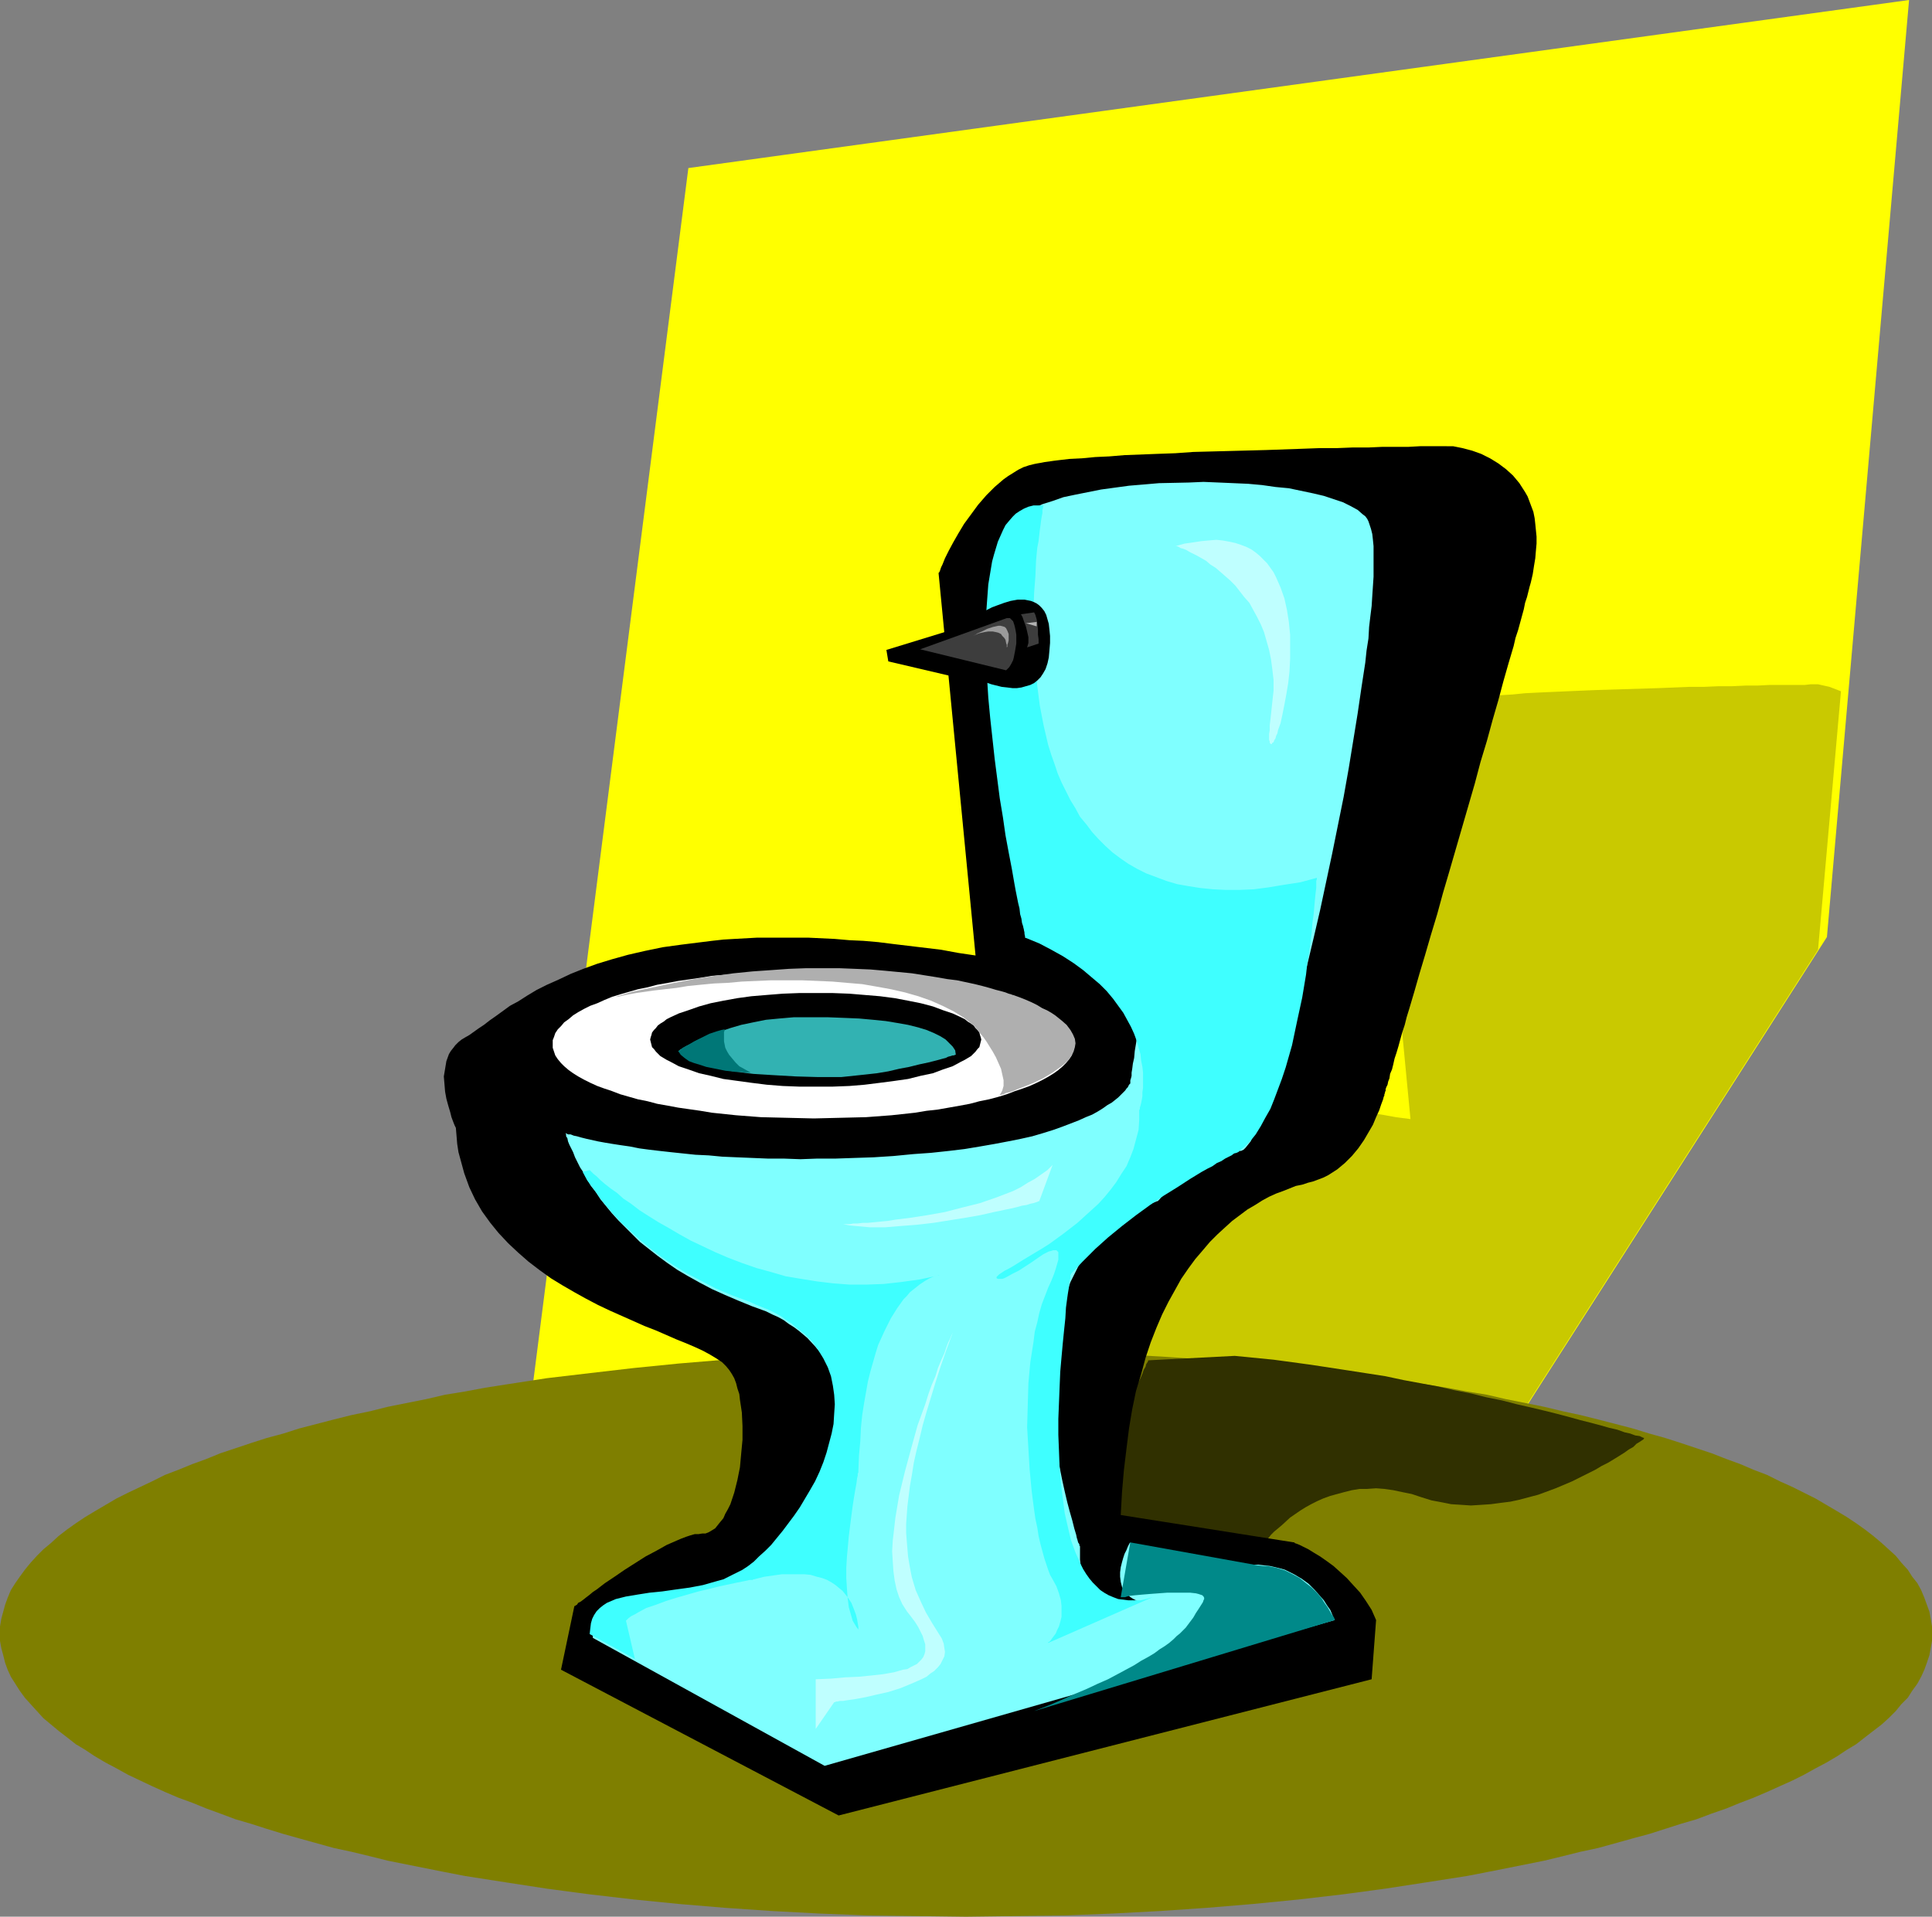
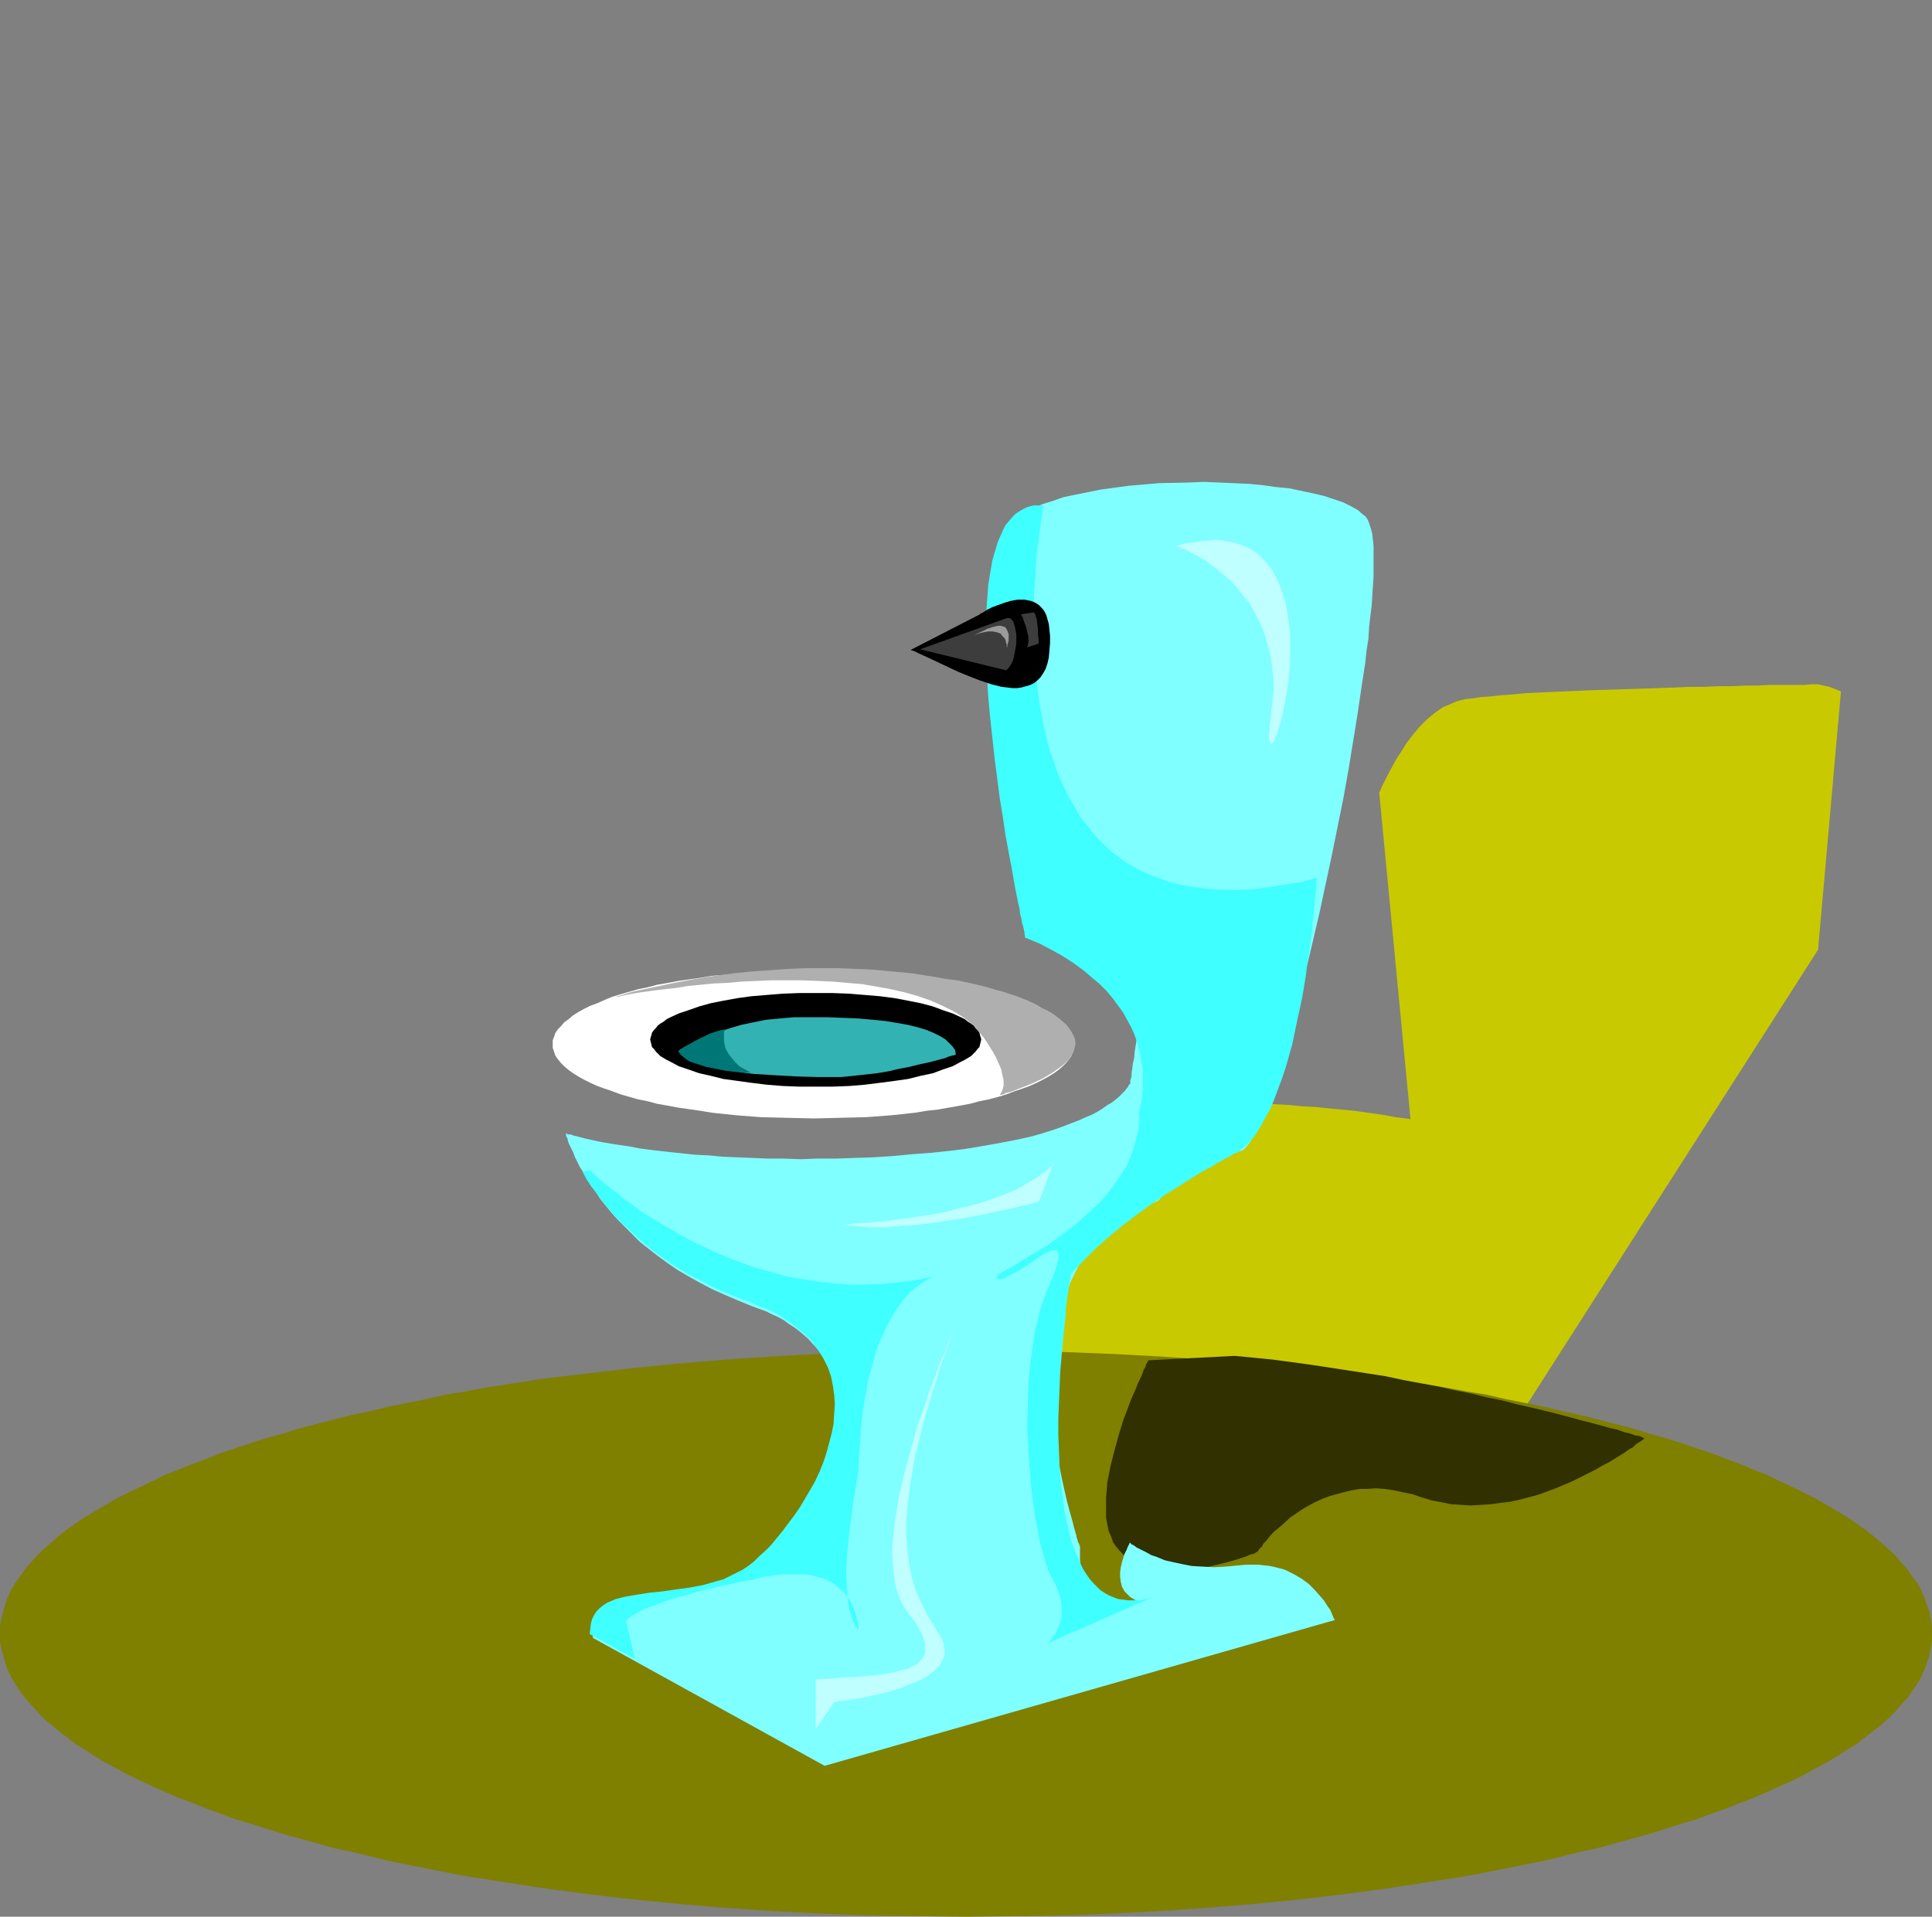
<svg xmlns="http://www.w3.org/2000/svg" xmlns:ns1="http://sodipodi.sourceforge.net/DTD/sodipodi-0.dtd" xmlns:ns2="http://www.inkscape.org/namespaces/inkscape" version="1.0" width="129.724mm" height="128.718mm" id="svg25" ns1:docname="Toilet 13.wmf">
  <rect width="100%" height="100%" fill="#808080" stroke="none" />
  <ns1:namedview id="namedview25" pagecolor="#ffffff" bordercolor="#000000" borderopacity="0.25" ns2:showpageshadow="2" ns2:pageopacity="0.0" ns2:pagecheckerboard="0" ns2:deskcolor="#d1d1d1" ns2:document-units="mm" />
  <defs id="defs1">
    <pattern id="WMFhbasepattern" patternUnits="userSpaceOnUse" width="6" height="6" x="0" y="0" />
  </defs>
-   <path style="fill:#ffff00;fill-opacity:1;fill-rule:evenodd;stroke:none" d="M 131.865,377.754 174.689,42.655 484.476,0 463.63,237.833 371.195,382.278 Z" id="path1" />
  <path style="fill:#c9c900;fill-opacity:1;fill-rule:evenodd;stroke:none" d="m 370.71,177.729 -1.131,0.323 -1.131,0.485 -1.131,0.485 -1.131,0.485 -2.101,1.454 -1.939,1.616 -1.939,1.939 -1.616,1.939 -1.616,2.1 -1.293,2.1 -1.293,1.939 -1.131,2.1 -0.97,1.777 -0.808,1.616 -0.646,1.293 -0.323,0.646 -0.323,0.808 -0.162,0.162 v 0.323 0 l 7.918,82.725 -3.717,-0.485 -3.555,-0.646 -3.555,-0.485 -3.394,-0.485 -3.394,-0.323 -3.394,-0.323 -3.07,-0.323 -3.232,-0.162 -3.07,-0.323 -2.909,-0.162 -3.07,-0.162 h -2.747 -5.494 l -5.171,0.162 -4.848,0.323 -4.525,0.485 -4.363,0.485 -4.202,0.808 -3.878,0.646 -3.555,0.969 -3.555,0.969 -3.07,0.969 -3.07,1.131 -2.747,0.969 -2.586,1.131 -2.424,1.131 -2.262,1.293 -2.101,1.131 -1.939,1.131 -1.778,1.131 -1.616,1.131 -1.454,1.131 -1.293,0.969 -1.293,0.808 -1.131,0.969 -1.131,0.646 -0.97,0.646 -0.808,0.485 -0.808,0.485 -1.293,1.131 -0.485,0.646 -0.97,1.454 -0.646,1.454 -0.162,1.616 -0.323,1.616 0.162,1.777 0.162,1.616 0.162,1.454 0.485,1.616 0.323,1.293 0.485,1.131 0.323,0.969 0.162,0.808 0.323,0.485 v 0.162 0 l 0.323,3.393 0.646,3.231 0.808,3.07 1.131,2.908 1.293,2.747 1.616,2.585 1.616,2.424 1.939,2.424 1.939,2.1 2.101,2.1 2.262,1.777 2.424,1.939 2.424,1.616 2.586,1.616 2.586,1.454 2.424,1.454 5.171,2.585 5.171,2.262 2.424,0.969 2.424,1.131 2.262,0.969 2.101,0.808 2.101,0.969 1.939,0.808 1.778,0.808 1.616,0.808 1.293,0.808 1.293,0.808 0.808,0.808 0.646,0.808 0.646,0.969 0.485,1.131 0.485,1.293 0.323,1.293 0.323,1.293 0.323,1.616 0.162,3.07 61.57,1.131 92.435,-144.445 5.818,-65.598 -2.909,-1.131 -2.909,-0.646 h -1.939 l -1.454,0.162 h -1.778 -2.101 -2.424 -2.586 l -3.07,0.162 h -3.07 l -3.394,0.162 h -3.394 l -3.717,0.162 h -3.717 l -7.918,0.323 -15.675,0.485 -3.878,0.162 -3.717,0.162 -3.717,0.162 -3.555,0.162 -3.232,0.162 -3.232,0.323 -2.747,0.162 -2.747,0.323 -2.424,0.162 -1.939,0.323 -1.778,0.162 -0.808,0.162 z" id="path2" />
  <path style="fill:#7f7f00;fill-opacity:1;fill-rule:evenodd;stroke:none" d="m 245.147,486.492 12.605,-0.162 12.443,-0.162 12.282,-0.485 12.12,-0.646 11.797,-0.808 11.635,-0.969 11.474,-1.131 11.15,-1.293 10.827,-1.454 10.504,-1.616 5.171,-0.808 5.171,-0.808 5.01,-0.969 4.848,-0.969 4.848,-0.969 4.848,-0.969 4.686,-1.131 4.525,-1.131 4.525,-0.969 8.726,-2.424 4.202,-1.131 4.04,-1.293 4.04,-1.293 3.878,-1.131 3.878,-1.454 3.717,-1.293 3.555,-1.454 3.394,-1.293 3.394,-1.454 3.232,-1.454 3.232,-1.454 2.909,-1.454 2.909,-1.616 2.747,-1.454 2.747,-1.616 2.424,-1.616 2.424,-1.454 2.262,-1.777 2.101,-1.616 2.101,-1.616 1.778,-1.616 1.778,-1.777 1.454,-1.777 1.616,-1.616 1.131,-1.777 1.293,-1.777 0.97,-1.777 0.808,-1.777 0.646,-1.777 0.646,-1.939 0.323,-1.777 0.323,-1.777 v -1.939 -1.777 l -0.323,-1.939 -0.323,-1.777 -0.646,-1.777 -0.646,-1.777 -0.808,-1.939 -0.97,-1.777 -1.293,-1.616 -1.131,-1.777 -1.616,-1.777 -1.454,-1.777 -1.778,-1.616 -1.778,-1.616 -2.101,-1.777 -2.101,-1.616 -2.262,-1.616 -2.424,-1.616 -2.424,-1.454 -2.747,-1.616 -2.747,-1.616 -2.909,-1.454 -2.909,-1.454 -3.232,-1.454 -3.232,-1.616 -3.394,-1.293 -3.394,-1.454 -3.555,-1.293 -3.717,-1.454 -3.878,-1.293 -3.878,-1.293 -4.04,-1.293 -4.04,-1.131 -4.202,-1.293 -4.363,-1.131 -4.363,-1.131 -4.525,-1.131 -4.525,-0.969 -4.686,-1.131 -4.848,-0.969 -4.848,-0.969 -4.848,-1.131 -5.01,-0.808 -5.171,-0.969 -5.171,-0.808 -10.504,-1.616 -10.827,-1.293 -11.15,-1.293 -11.474,-1.131 -11.635,-0.969 -11.797,-0.808 -12.12,-0.646 -12.282,-0.485 -12.443,-0.323 h -12.605 -12.605 l -12.443,0.323 -12.282,0.485 -12.12,0.646 -11.797,0.808 -11.635,0.969 -11.312,1.131 -11.15,1.293 -10.989,1.293 -10.504,1.616 -5.171,0.808 -5.171,0.969 -5.01,0.808 -4.848,1.131 -4.848,0.969 -4.848,0.969 -4.525,1.131 -4.686,0.969 -4.525,1.131 -4.363,1.131 -4.363,1.131 -4.04,1.293 -4.202,1.131 -4.04,1.293 -3.878,1.293 -3.878,1.293 -3.555,1.454 -3.555,1.293 -3.555,1.454 -3.394,1.293 -3.232,1.616 -3.07,1.454 -3.07,1.454 -2.909,1.454 -2.747,1.616 -2.747,1.616 -2.424,1.454 -2.424,1.616 -2.262,1.616 -2.101,1.616 -1.939,1.777 -1.939,1.616 -1.616,1.616 -1.616,1.777 -1.454,1.777 -1.293,1.777 -1.131,1.616 -1.131,1.777 -0.808,1.939 -0.646,1.777 -0.485,1.777 -0.485,1.777 L 0,412.815 v 1.777 1.939 l 0.323,1.777 0.485,1.777 0.485,1.939 0.646,1.777 0.808,1.777 1.131,1.777 1.131,1.777 1.293,1.777 1.454,1.616 1.616,1.777 1.616,1.777 1.939,1.616 1.939,1.616 2.101,1.616 2.262,1.777 2.424,1.454 2.424,1.616 2.747,1.616 2.747,1.454 2.909,1.616 3.07,1.454 3.07,1.454 3.232,1.454 3.394,1.454 3.555,1.293 3.555,1.454 3.555,1.293 3.878,1.454 3.878,1.131 4.04,1.293 4.202,1.293 4.04,1.131 8.726,2.424 4.525,0.969 4.686,1.131 4.525,1.131 4.848,0.969 4.848,0.969 4.848,0.969 5.01,0.969 5.171,0.808 5.171,0.808 10.504,1.616 10.989,1.454 11.15,1.293 11.312,1.131 11.635,0.969 11.797,0.808 12.12,0.646 12.282,0.485 12.443,0.162 z" id="path3" />
  <path style="fill:#303000;fill-opacity:1;fill-rule:evenodd;stroke:none" d="m 319.16,393.911 v -0.162 l 0.162,-0.162 0.162,-0.323 0.323,-0.323 0.485,-0.485 0.323,-0.646 0.646,-0.646 0.646,-0.808 0.646,-0.808 0.808,-0.808 1.939,-1.616 2.101,-1.939 2.586,-1.777 1.293,-0.808 1.454,-0.808 1.616,-0.808 1.454,-0.646 1.778,-0.646 1.778,-0.485 1.778,-0.485 1.939,-0.485 1.939,-0.323 h 1.939 l 2.262,-0.162 2.101,0.162 2.262,0.323 2.262,0.485 2.424,0.485 2.424,0.808 2.586,0.808 2.586,0.485 2.424,0.485 2.586,0.162 2.424,0.162 2.586,-0.162 2.424,-0.162 2.424,-0.323 2.586,-0.323 2.262,-0.485 2.424,-0.646 2.424,-0.646 4.363,-1.616 4.202,-1.777 3.878,-1.939 1.939,-0.969 1.616,-0.969 1.616,-0.808 1.616,-0.969 1.293,-0.808 1.293,-0.808 1.131,-0.808 1.131,-0.646 0.808,-0.808 0.808,-0.485 0.485,-0.323 0.485,-0.323 0.162,-0.323 h 0.162 -0.162 l -0.485,-0.162 -0.646,-0.323 -1.131,-0.162 -1.293,-0.485 -1.454,-0.323 -1.778,-0.646 -2.101,-0.485 -2.262,-0.646 -2.424,-0.646 -2.586,-0.646 -2.909,-0.808 -3.07,-0.808 -3.232,-0.808 -3.394,-0.808 -3.555,-0.808 -3.717,-0.969 -4.04,-0.808 -3.878,-0.969 -4.202,-0.808 -4.202,-0.969 -4.363,-0.808 -4.363,-0.808 -4.525,-0.969 -9.373,-1.454 -9.534,-1.454 -9.534,-1.293 -9.858,-0.969 -21.978,1.131 v 0.162 0 l -0.162,0.323 -0.323,0.485 -0.162,0.646 -0.485,0.808 -0.323,0.969 -0.485,1.131 -0.646,1.293 -0.485,1.293 -0.646,1.454 -0.646,1.454 -0.646,1.777 -1.293,3.393 -1.131,3.716 -1.131,4.039 -0.97,3.878 -0.808,4.039 -0.162,1.939 -0.162,1.939 v 1.777 1.777 1.777 l 0.323,1.616 0.323,1.616 0.646,1.454 0.485,1.454 0.808,1.131 0.97,1.131 0.97,0.969 1.131,0.969 1.131,0.808 1.293,0.485 1.293,0.485 1.293,0.485 1.454,0.323 1.454,0.162 1.454,0.162 h 3.07 l 2.909,-0.162 2.909,-0.323 2.909,-0.646 2.747,-0.646 2.424,-0.646 2.101,-0.646 0.97,-0.323 0.808,-0.323 0.808,-0.323 0.646,-0.162 0.485,-0.162 0.323,-0.323 z" id="path4" />
-   <path style="fill:#000000;fill-opacity:1;fill-rule:evenodd;stroke:none" d="m 368.771,113.262 2.424,0.485 2.424,0.646 2.262,0.808 2.262,1.131 2.101,1.293 1.939,1.454 1.778,1.616 1.616,1.939 1.454,2.262 0.646,1.131 0.485,1.293 0.485,1.293 0.485,1.293 0.323,1.616 0.162,1.454 0.162,1.616 0.162,1.616 v 1.777 l -0.162,1.777 -0.162,1.939 -0.323,1.939 -0.323,2.1 -0.485,2.1 -0.323,1.131 -0.323,1.293 -0.323,1.293 -0.485,1.454 -0.323,1.616 -0.485,1.777 -0.485,1.777 -0.485,1.777 -0.646,1.939 -0.485,2.1 -1.293,4.362 -1.293,4.524 -1.293,4.847 -1.454,5.009 -1.454,5.332 -1.616,5.332 -1.454,5.493 -6.464,22.297 -1.616,5.493 -1.454,5.332 -1.616,5.332 -1.454,5.009 -1.454,4.847 -1.293,4.524 -1.293,4.362 -0.646,2.1 -0.485,1.939 -0.646,1.939 -0.485,1.777 -0.485,1.777 -0.485,1.616 -0.485,1.454 -0.323,1.454 -0.323,1.293 -0.485,1.131 -0.162,1.131 -0.323,0.808 -0.162,0.808 -0.323,0.646 -0.162,0.485 v 0.485 l -0.162,0.162 v 0.162 0 0.162 l -0.162,0.323 v 0.323 l -0.162,0.323 -0.162,0.646 -0.485,1.293 -0.485,1.454 -0.808,1.777 -0.808,1.939 -1.131,1.939 -1.131,1.939 -1.454,2.1 -1.616,1.939 -1.778,1.777 -1.939,1.616 -2.262,1.454 -1.293,0.646 -1.293,0.485 -1.293,0.485 -1.293,0.323 -1.454,0.485 -1.616,0.323 -1.616,0.646 -1.616,0.646 -1.778,0.646 -1.778,0.808 -1.778,0.969 -1.778,1.131 -1.939,1.131 -1.939,1.454 -1.939,1.454 -1.778,1.616 -1.939,1.777 -1.939,1.939 -1.778,2.1 -1.939,2.262 -1.778,2.424 -1.778,2.585 -1.616,2.908 -1.616,2.908 -1.616,3.231 -1.454,3.393 -1.454,3.716 -1.293,3.878 -1.131,4.201 -1.293,4.201 -0.97,4.686 -0.808,4.847 -0.646,5.17 -0.646,5.332 -0.485,5.655 -0.323,5.817 43.955,6.948 h 0.162 v 0.162 l 0.485,0.162 0.808,0.323 0.97,0.485 1.293,0.646 1.293,0.808 1.616,0.969 1.616,1.131 1.778,1.293 1.616,1.454 1.778,1.616 1.616,1.777 1.778,1.939 1.454,2.1 1.454,2.262 1.131,2.585 -1.131,15.026 -135.259,34.576 -70.458,-37 3.394,-16.157 h 0.162 l 0.162,-0.162 0.323,-0.162 0.323,-0.485 0.646,-0.323 0.646,-0.485 0.808,-0.646 0.646,-0.485 0.97,-0.808 0.97,-0.646 2.101,-1.616 2.424,-1.616 2.586,-1.777 5.333,-3.393 2.747,-1.454 2.586,-1.454 2.586,-1.131 1.131,-0.485 1.293,-0.485 0.97,-0.323 1.131,-0.323 h 0.97 l 0.97,-0.162 h 0.808 l 0.808,-0.323 0.808,-0.485 0.808,-0.485 0.646,-0.808 0.646,-0.808 0.808,-0.969 0.485,-1.131 0.646,-1.131 0.646,-1.293 0.485,-1.454 0.485,-1.454 0.808,-3.231 0.646,-3.231 0.323,-3.555 0.323,-3.393 v -3.555 l -0.162,-3.393 -0.485,-3.231 -0.162,-1.454 -0.485,-1.454 -0.323,-1.293 -0.485,-1.293 -0.646,-1.131 -0.646,-0.969 -0.808,-0.969 -0.97,-0.969 -1.454,-0.969 -1.616,-0.969 -1.778,-0.969 -2.101,-0.969 -2.262,-0.969 -2.424,-0.969 -2.586,-1.131 -2.586,-1.131 -2.909,-1.131 -2.909,-1.293 -2.909,-1.293 -2.909,-1.293 -3.07,-1.454 -3.07,-1.616 -2.909,-1.616 -3.07,-1.777 -2.909,-1.777 -2.909,-2.1 -2.747,-2.1 -2.586,-2.262 -2.586,-2.424 -2.424,-2.585 -2.101,-2.585 -2.101,-2.908 -1.778,-3.07 -1.454,-3.07 -1.293,-3.555 -0.485,-1.777 -0.97,-3.555 -0.323,-2.1 -0.162,-1.939 -0.162,-1.939 v -0.162 0 l -0.162,-0.323 -0.162,-0.323 -0.323,-0.808 -0.485,-1.293 -0.323,-1.293 -0.485,-1.616 -0.485,-1.777 -0.323,-1.777 -0.162,-1.939 -0.162,-1.939 0.323,-1.939 0.323,-1.939 0.646,-1.777 0.485,-0.808 0.646,-0.808 0.485,-0.646 0.808,-0.808 0.808,-0.646 0.808,-0.485 1.131,-0.646 1.131,-0.808 1.131,-0.808 1.454,-0.969 1.454,-1.131 1.616,-1.131 1.778,-1.293 1.778,-1.293 2.101,-1.131 2.262,-1.454 2.424,-1.454 2.586,-1.293 2.909,-1.293 3.07,-1.454 3.232,-1.293 3.555,-1.293 3.717,-1.131 4.04,-1.131 4.202,-0.969 4.686,-0.969 4.686,-0.646 5.171,-0.646 2.586,-0.323 2.909,-0.323 2.747,-0.162 2.909,-0.162 2.909,-0.162 h 3.07 6.464 3.394 l 3.394,0.162 3.394,0.162 3.717,0.323 3.555,0.162 3.717,0.323 3.878,0.485 4.04,0.485 4.04,0.485 4.04,0.485 4.363,0.808 4.363,0.646 -9.373,-96.943 v -0.162 l 0.162,-0.162 0.162,-0.323 0.162,-0.485 0.162,-0.485 0.323,-0.646 0.323,-0.808 0.323,-0.808 0.97,-1.939 1.131,-2.1 1.293,-2.262 1.454,-2.424 1.778,-2.424 1.778,-2.424 2.101,-2.424 2.101,-2.1 2.262,-1.939 1.131,-0.808 1.293,-0.808 1.293,-0.808 1.293,-0.646 1.454,-0.485 1.293,-0.323 0.808,-0.162 0.97,-0.162 0.808,-0.162 1.131,-0.162 1.131,-0.162 1.293,-0.162 2.747,-0.323 3.232,-0.162 3.394,-0.323 3.555,-0.162 3.878,-0.323 4.202,-0.162 4.202,-0.162 4.525,-0.162 4.525,-0.323 18.422,-0.485 9.211,-0.323 4.363,-0.162 h 4.363 l 4.04,-0.162 h 4.04 l 3.555,-0.162 h 3.555 3.07 l 2.909,-0.162 h 1.293 1.131 3.07 0.646 z" id="path5" />
  <path style="fill:#7fffff;fill-opacity:1;fill-rule:evenodd;stroke:none" d="m 143.501,287.597 v 0 l 0.162,0.323 v 0.485 l 0.323,0.485 0.162,0.808 0.323,0.808 0.485,0.969 0.485,0.969 0.485,1.293 0.646,1.293 0.646,1.293 0.97,1.454 0.808,1.616 0.97,1.616 1.293,1.616 1.131,1.777 1.454,1.777 1.454,1.777 1.616,1.777 1.778,1.777 1.778,1.777 1.939,1.939 2.262,1.777 2.262,1.777 2.424,1.777 2.586,1.777 2.747,1.616 2.909,1.616 3.07,1.616 3.232,1.454 3.394,1.454 3.555,1.454 1.778,0.646 1.778,0.646 1.616,0.808 1.454,0.646 1.454,0.808 1.293,0.969 1.293,0.808 1.293,0.969 2.101,1.777 1.939,2.1 1.616,1.939 1.293,2.1 0.97,2.262 0.808,2.262 0.646,2.424 0.323,2.424 v 2.262 2.585 l -0.323,2.424 -0.323,2.424 -0.646,2.424 -0.808,2.585 -0.808,2.262 -0.97,2.424 -1.131,2.424 -1.131,2.262 -1.293,2.262 -1.293,2.1 -1.454,2.1 -1.454,2.1 -1.454,1.777 -1.454,1.777 -1.616,1.777 -1.454,1.616 -1.454,1.293 -1.454,1.293 -1.454,1.131 -1.454,1.131 -1.454,0.808 -1.778,0.808 -1.616,0.646 -1.616,0.485 -3.394,0.969 -3.555,0.646 -3.394,0.646 -3.394,0.323 -3.232,0.323 -3.232,0.485 -2.747,0.485 -2.586,0.646 -1.293,0.485 -0.97,0.646 -0.97,0.485 -0.808,0.646 -0.808,0.808 -0.646,0.969 -0.485,1.131 -0.323,0.969 -0.323,1.293 v 1.454 l 58.822,32.476 129.441,-37 v 0 -0.162 l -0.162,-0.162 -0.162,-0.323 -0.323,-0.808 -0.485,-1.131 -0.808,-1.131 -0.808,-1.293 -1.131,-1.293 -1.293,-1.454 -1.454,-1.454 -1.778,-1.293 -1.939,-1.131 -2.262,-1.131 -1.131,-0.323 -1.293,-0.323 -1.454,-0.323 -1.454,-0.162 -1.454,-0.162 h -1.454 -1.616 l -1.778,0.162 -3.394,0.323 -3.07,0.162 -2.909,-0.162 -2.747,-0.162 -2.424,-0.485 -2.262,-0.485 -2.101,-0.485 -1.939,-0.808 -1.454,-0.485 -1.454,-0.808 -1.293,-0.646 -0.97,-0.485 -0.646,-0.485 -0.646,-0.323 -0.323,-0.323 v -0.162 l -0.162,0.162 -0.162,0.323 -0.323,0.646 -0.323,0.808 -0.485,0.969 -0.323,0.969 -0.323,1.131 -0.323,1.293 -0.162,1.293 v 1.131 l 0.162,1.293 0.323,1.293 0.646,1.131 0.97,0.969 0.485,0.485 0.808,0.485 0.646,0.323 0.808,0.485 v 0 h -0.162 l -0.485,0.162 h -0.808 l -1.131,0.162 -1.131,0.162 h -1.293 l -1.454,-0.323 -1.454,-0.162 -1.454,-0.646 -1.454,-0.808 -0.646,-0.485 -0.646,-0.646 -0.485,-0.646 -0.646,-0.808 -0.485,-0.808 -0.323,-0.969 -0.323,-1.131 -0.323,-1.131 -0.162,-1.293 -0.162,-1.454 v -1.454 -1.777 0 -0.162 l -0.162,-0.162 v -0.323 l -0.323,-0.485 -0.162,-0.646 -0.162,-0.485 -0.162,-0.808 -0.485,-1.616 -0.485,-1.939 -0.646,-2.262 -0.646,-2.424 -0.646,-2.747 -0.646,-2.908 -0.646,-3.231 -0.485,-3.231 -0.485,-3.393 -0.323,-3.555 -0.323,-3.716 -0.323,-3.716 v -3.716 -3.716 l 0.323,-3.878 0.485,-3.716 0.485,-3.716 0.97,-3.555 1.131,-3.555 1.293,-3.555 1.616,-3.231 0.808,-1.616 1.131,-1.454 0.97,-1.616 1.293,-1.454 1.131,-1.293 1.293,-1.454 1.454,-1.293 1.454,-1.131 1.616,-1.131 1.616,-1.131 1.778,-0.969 1.778,-0.969 2.101,-0.969 1.939,-0.808 v 0 h 0.162 l 0.485,-0.485 0.485,-0.646 0.646,-0.808 1.131,-0.969 0.97,-1.131 1.293,-1.131 1.454,-1.131 1.454,-1.131 1.616,-1.293 1.778,-0.969 1.778,-0.969 1.778,-0.808 1.939,-0.646 1.939,-0.485 1.939,-0.162 h 0.485 l 0.646,-0.323 0.485,-0.485 0.646,-0.808 0.646,-0.808 0.485,-1.131 0.646,-1.293 0.808,-1.454 0.646,-1.616 0.646,-1.777 0.808,-1.939 0.646,-2.1 0.808,-2.1 0.808,-2.424 0.808,-2.424 0.808,-2.585 0.808,-2.585 0.808,-2.908 0.808,-2.908 0.808,-2.908 1.616,-6.301 1.616,-6.463 1.616,-6.786 1.616,-6.948 3.07,-14.38 2.909,-14.38 1.293,-7.271 1.131,-6.948 1.131,-6.948 0.97,-6.624 0.97,-6.301 0.323,-3.07 0.485,-3.07 0.162,-2.908 0.323,-2.747 0.323,-2.585 0.162,-2.585 0.162,-2.424 0.162,-2.424 v -2.1 -2.1 -1.939 -1.616 l -0.162,-1.616 -0.162,-1.454 -0.323,-1.293 -0.323,-0.969 -0.323,-0.969 -0.323,-0.646 -0.485,-0.646 -0.646,-0.485 -1.293,-1.131 -1.778,-0.969 -1.939,-0.969 -2.424,-0.808 -2.424,-0.808 -2.747,-0.646 -3.07,-0.646 -3.07,-0.646 -3.394,-0.323 -3.394,-0.485 -3.555,-0.323 -3.717,-0.162 -3.717,-0.162 -3.878,-0.162 -3.717,0.162 -7.595,0.162 -3.717,0.323 -3.878,0.323 -3.555,0.485 -3.555,0.485 -3.232,0.646 -3.232,0.646 -3.07,0.646 -2.747,0.969 -2.586,0.808 -2.424,1.131 -2.101,1.131 -1.778,1.131 -1.454,1.293 -0.646,0.646 -0.485,0.646 -0.485,0.808 -0.485,0.808 -0.323,0.969 -0.485,1.131 -0.323,1.131 -0.162,1.293 -0.323,1.293 -0.323,1.293 -0.323,3.07 -0.323,3.393 -0.162,3.555 v 3.878 4.039 l 0.162,4.201 0.162,4.201 0.162,4.524 0.646,9.048 0.97,9.048 0.97,8.886 0.485,4.362 0.485,4.201 0.646,3.878 0.485,3.878 0.485,3.716 0.485,3.231 0.485,3.07 0.323,2.747 0.323,1.293 0.162,1.131 v 1.131 l 0.323,0.969 v 0.808 l 0.162,0.808 0.162,0.646 v 0.646 l 0.162,0.323 v 0.323 0.162 0.162 h 0.162 0.323 l 0.323,0.162 0.646,0.162 0.646,0.162 0.808,0.162 0.97,0.323 0.97,0.323 1.131,0.323 1.293,0.323 2.586,0.969 2.747,1.131 2.747,1.293 2.747,1.293 2.747,1.616 2.424,1.939 1.131,0.808 0.97,1.131 0.97,0.969 0.808,1.131 0.646,1.131 0.485,1.293 0.485,1.293 0.162,1.131 0.162,1.293 -0.162,1.454 -0.485,2.585 -0.323,2.424 -0.323,1.939 -0.162,1.777 -0.323,1.454 -0.162,1.293 -0.162,0.969 v 0.808 l -0.162,0.646 -0.162,0.485 v 0.162 0.323 0.162 0.162 l -0.162,0.162 -0.162,0.162 -0.162,0.323 -0.162,0.323 -0.323,0.323 -0.323,0.485 -0.485,0.485 -0.646,0.646 -0.646,0.646 -0.808,0.646 -0.808,0.646 -1.131,0.646 -1.131,0.808 -1.293,0.808 -1.454,0.808 -1.616,0.646 -1.778,0.808 -2.101,0.808 -2.101,0.808 -2.262,0.808 -2.586,0.808 -2.747,0.808 -2.909,0.646 -3.232,0.646 -3.394,0.646 -3.717,0.646 -3.878,0.646 -4.04,0.485 -4.525,0.485 -4.525,0.323 -5.01,0.485 -5.01,0.323 -4.848,0.162 -4.686,0.162 h -4.686 l -4.363,0.162 -4.363,-0.162 h -4.04 l -3.878,-0.162 -3.878,-0.162 -3.717,-0.162 -3.394,-0.323 -3.394,-0.162 -3.07,-0.323 -3.07,-0.323 -2.909,-0.323 -2.747,-0.323 -2.424,-0.323 -2.424,-0.485 -2.262,-0.323 -2.101,-0.323 -1.939,-0.323 -1.778,-0.323 -1.454,-0.323 -1.454,-0.323 -1.293,-0.323 -1.131,-0.323 -0.808,-0.162 -0.808,-0.323 h -0.646 l -0.323,-0.162 z" id="path6" />
  <path style="fill:#3fffff;fill-opacity:1;fill-rule:evenodd;stroke:none" d="m 215.089,405.383 -0.162,-2.262 -0.162,-2.585 v -2.585 l 0.162,-2.747 0.485,-5.332 0.323,-2.585 0.323,-2.585 0.323,-2.424 0.323,-2.1 0.323,-1.939 0.323,-1.777 0.162,-1.293 0.162,-0.646 v -0.485 l 0.162,-0.323 v -0.323 -0.162 0 l 0.162,-3.878 0.323,-3.555 0.162,-3.393 0.323,-3.231 0.485,-3.07 0.485,-2.747 0.485,-2.747 0.646,-2.585 0.646,-2.262 0.646,-2.262 0.646,-2.1 0.808,-1.777 0.808,-1.777 0.808,-1.616 0.808,-1.616 0.808,-1.293 0.808,-1.293 0.808,-1.131 0.808,-1.131 0.808,-0.808 0.808,-0.969 0.808,-0.646 0.808,-0.646 0.808,-0.646 1.454,-0.969 1.131,-0.646 1.131,-0.485 0.808,-0.162 -4.525,0.969 -4.686,0.646 -4.363,0.485 -4.363,0.162 h -4.363 l -4.202,-0.323 -4.04,-0.485 -4.04,-0.646 -3.878,-0.646 -3.878,-1.131 -3.555,-0.969 -3.717,-1.293 -3.394,-1.293 -3.394,-1.454 -3.07,-1.454 -3.07,-1.454 -2.909,-1.616 -2.747,-1.616 -2.586,-1.454 -2.586,-1.616 -2.262,-1.454 -2.101,-1.616 -1.939,-1.293 -1.616,-1.454 -1.616,-1.131 -1.454,-1.131 -1.131,-0.969 -0.97,-0.969 -0.808,-0.646 -0.485,-0.485 -0.323,-0.323 -0.162,-0.162 -1.778,0.485 1.131,2.1 1.454,1.939 1.454,2.1 1.616,2.1 1.939,2.262 2.101,2.262 2.262,2.1 2.424,2.262 2.747,2.262 2.747,2.1 3.07,2.1 3.394,2.1 3.717,1.939 3.717,1.939 4.202,1.777 4.363,1.616 1.778,0.808 1.616,0.646 1.616,0.646 1.616,0.808 1.454,0.808 1.293,0.969 1.293,0.808 1.131,0.969 2.262,1.777 1.939,1.939 1.454,2.1 1.293,2.1 1.131,2.262 0.808,2.262 0.485,2.424 0.323,2.262 0.162,2.424 -0.162,2.424 -0.162,2.585 -0.485,2.424 -0.646,2.424 -0.646,2.424 -0.808,2.424 -0.97,2.424 -1.131,2.424 -1.293,2.262 -2.586,4.362 -1.454,2.1 -1.454,1.939 -1.454,1.939 -1.454,1.777 -1.454,1.777 -1.454,1.454 -1.616,1.454 -1.293,1.293 -1.454,1.131 -1.454,0.969 -1.616,0.808 -1.616,0.808 -1.616,0.808 -1.778,0.485 -3.394,0.969 -3.394,0.646 -3.555,0.485 -3.394,0.485 -3.232,0.323 -3.07,0.485 -2.909,0.485 -2.586,0.646 -1.131,0.485 -1.131,0.485 -0.97,0.646 -0.808,0.646 -0.808,0.808 -0.646,0.969 -0.485,0.969 -0.323,1.131 -0.162,1.293 -0.162,1.454 11.474,6.301 -2.262,-9.694 0.646,-0.646 0.646,-0.485 0.97,-0.485 0.808,-0.485 2.101,-1.131 2.424,-0.808 2.586,-0.969 2.586,-0.808 5.656,-1.616 2.747,-0.646 2.586,-0.646 2.262,-0.485 2.262,-0.485 0.808,-0.162 0.808,-0.162 0.808,-0.162 0.646,-0.162 h 0.485 0.323 l 0.162,-0.162 h 0.162 l 2.586,-0.646 2.262,-0.323 2.262,-0.323 h 2.101 1.778 1.778 l 1.616,0.162 1.616,0.485 1.293,0.323 1.293,0.485 1.131,0.646 0.97,0.646 0.97,0.808 0.808,0.646 0.646,0.808 z" id="path7" />
  <path style="fill:#3fffff;fill-opacity:1;fill-rule:evenodd;stroke:none" d="m 215.089,405.383 0.323,2.585 0.323,1.131 0.323,1.131 0.323,1.131 0.485,0.808 0.485,0.808 0.485,0.646 v -0.162 -0.485 l -0.162,-0.969 -0.162,-0.969 -0.323,-1.293 -0.485,-1.293 -0.646,-1.616 z" id="path8" />
  <path style="fill:#3fffff;fill-opacity:1;fill-rule:evenodd;stroke:none" d="m 237.875,323.789 0.485,-0.162 h 0.323 -0.162 -0.323 z" id="path9" />
  <path style="fill:#3fffff;fill-opacity:1;fill-rule:evenodd;stroke:none" d="m 264.862,128.288 v 0 l -0.162,0.323 v 0.323 l -0.162,0.485 v 0.808 l -0.162,0.808 -0.162,0.969 -0.162,1.293 -0.162,1.131 -0.162,1.454 -0.162,1.454 -0.323,1.616 -0.162,1.616 -0.162,1.777 -0.162,3.878 -0.323,4.201 -0.162,4.362 v 4.686 l 0.162,4.847 0.323,4.847 0.485,5.009 0.646,5.009 0.97,5.009 1.131,4.847 0.808,2.585 0.808,2.262 0.808,2.424 0.97,2.262 1.131,2.262 1.131,2.262 1.293,2.1 1.131,2.1 1.616,1.939 1.454,1.939 1.616,1.777 1.778,1.777 1.778,1.616 1.939,1.454 2.101,1.454 2.262,1.293 2.262,1.131 2.586,0.969 2.586,0.969 2.747,0.808 2.747,0.485 3.07,0.485 3.232,0.323 3.232,0.162 h 3.394 l 3.717,-0.162 3.717,-0.485 3.878,-0.646 4.202,-0.646 4.202,-1.131 v 0.323 l -0.162,0.485 v 0.646 1.131 l -0.162,1.293 -0.162,1.616 -0.162,1.777 -0.162,1.939 -0.323,2.262 -0.162,2.262 -0.323,2.585 -0.323,2.585 -0.485,2.747 -0.323,2.908 -0.97,5.817 -1.293,5.978 -1.293,6.14 -1.616,5.655 -0.97,2.908 -0.97,2.585 -0.97,2.585 -0.97,2.424 -1.293,2.262 -1.131,2.1 -1.293,2.1 -1.293,1.616 -1.454,1.454 -1.454,1.131 v 0.162 l -0.323,0.162 -0.323,0.162 -0.646,0.162 -0.646,0.485 -0.646,0.323 -0.97,0.485 -0.97,0.646 -1.131,0.485 -1.131,0.808 -1.293,0.646 -1.454,0.808 -2.909,1.777 -3.232,2.1 -3.394,2.1 -3.555,2.424 -3.555,2.585 -3.555,2.747 -3.555,2.908 -3.232,2.908 -3.232,3.231 -2.909,3.07 v 0.162 l -0.162,0.162 v 0.323 0.485 l -0.162,0.485 -0.162,0.808 v 0.646 l -0.162,0.969 -0.162,0.969 -0.162,1.131 -0.323,2.424 -0.162,2.747 -0.323,3.07 -0.323,3.231 -0.323,3.555 -0.323,3.716 -0.162,3.878 -0.162,4.039 -0.162,4.039 v 4.039 l 0.162,4.039 0.162,4.201 0.323,4.039 0.485,3.716 0.485,3.878 0.808,3.555 0.808,3.393 1.131,3.07 0.646,1.454 0.646,1.454 0.646,1.293 0.808,1.293 0.808,1.131 0.808,0.969 0.97,0.969 0.97,0.969 0.97,0.646 1.131,0.646 1.131,0.485 1.293,0.485 1.293,0.162 1.293,0.162 h 1.454 1.616 l 1.454,-0.323 1.616,-0.485 -26.502,11.633 v -0.162 l 0.323,-0.162 0.323,-0.323 0.323,-0.485 0.485,-0.646 0.485,-0.646 0.323,-0.808 0.485,-0.969 0.323,-1.131 0.323,-1.293 v -1.293 -1.454 l -0.162,-1.454 -0.485,-1.777 -0.646,-1.777 -0.97,-1.777 -0.646,-1.131 -0.485,-1.293 -0.485,-1.454 -0.485,-1.454 -0.485,-1.777 -0.485,-1.777 -0.485,-2.1 -0.323,-2.1 -0.485,-2.262 -0.323,-2.262 -0.323,-2.424 -0.323,-2.585 -0.485,-5.17 -0.323,-5.332 -0.323,-5.493 0.162,-5.655 0.162,-5.493 0.485,-5.332 0.808,-5.17 0.323,-2.585 0.646,-2.424 0.485,-2.262 0.646,-2.262 0.808,-2.1 0.808,-2.1 0.808,-1.777 0.646,-1.616 0.485,-1.454 0.323,-1.131 0.323,-1.131 v -0.646 -0.808 -0.485 l -0.323,-0.323 -0.162,-0.162 h -0.485 -0.323 l -0.485,0.162 -0.646,0.162 -1.293,0.646 -1.454,0.969 -1.616,1.131 -3.232,2.1 -1.616,0.808 -1.454,0.808 -0.646,0.323 -0.485,0.162 h -0.646 -0.485 l -0.323,-0.162 v -0.323 l 0.162,-0.162 0.485,-0.485 0.485,-0.323 0.97,-0.646 0.97,-0.485 1.131,-0.646 1.293,-0.808 1.293,-0.808 1.616,-0.969 1.616,-0.969 1.616,-0.969 1.778,-1.131 3.555,-2.585 3.555,-2.747 1.778,-1.616 1.778,-1.616 1.778,-1.616 1.616,-1.777 1.454,-1.777 1.454,-1.939 1.293,-2.1 1.293,-1.939 0.97,-2.262 0.808,-2.1 0.646,-2.424 0.646,-2.424 0.162,-2.424 v -2.585 0 l 0.162,-0.323 v -0.323 l 0.162,-0.485 0.162,-0.646 0.162,-0.808 0.162,-0.969 v -0.969 l 0.162,-1.131 v -1.293 -1.131 -1.454 l -0.162,-1.454 -0.323,-1.616 -0.162,-1.616 -0.485,-1.616 -0.485,-1.777 -0.646,-1.777 -0.808,-1.777 -0.97,-1.777 -0.97,-1.777 -1.293,-1.777 -1.293,-1.777 -1.616,-1.939 -1.778,-1.777 -2.101,-1.777 -2.101,-1.777 -2.424,-1.777 -2.747,-1.777 -2.909,-1.616 -3.07,-1.616 -3.555,-1.454 v -0.162 -0.162 l -0.162,-0.485 v -0.485 l -0.162,-0.646 -0.162,-0.808 -0.323,-0.969 -0.162,-1.131 -0.323,-1.131 -0.162,-1.454 -0.323,-1.293 -0.646,-3.231 -0.323,-1.777 -0.646,-3.716 -0.808,-4.201 -0.808,-4.362 -0.646,-4.524 -0.808,-4.847 -0.646,-5.009 -0.646,-5.009 -1.131,-10.341 -0.485,-5.17 -0.323,-5.17 -0.162,-5.17 -0.162,-4.847 v -4.686 l 0.323,-4.524 0.323,-4.362 0.323,-1.939 0.323,-1.939 0.323,-1.939 0.485,-1.777 0.485,-1.616 0.485,-1.616 0.646,-1.454 0.646,-1.454 0.646,-1.293 0.808,-0.969 0.97,-1.131 0.808,-0.808 0.97,-0.646 1.131,-0.646 1.131,-0.485 1.293,-0.323 h 1.293 z" id="path10" />
-   <path style="fill:#008989;fill-opacity:1;fill-rule:evenodd;stroke:none" d="m 286.84,391.488 -2.424,13.895 h 0.162 0.162 0.323 0.485 l 0.485,-0.162 0.646,-0.162 1.454,-0.162 1.778,-0.162 1.939,-0.162 4.363,-0.323 h 2.101 1.939 1.778 l 1.454,0.162 0.646,0.162 0.485,0.162 0.485,0.162 0.323,0.323 0.162,0.323 v 0.323 l -0.162,0.323 -0.162,0.485 -1.131,1.777 -0.646,0.969 -0.646,1.131 -0.97,1.293 -0.97,1.293 -0.646,0.646 -0.808,0.808 -0.808,0.646 -0.808,0.808 -1.131,0.969 -1.131,0.808 -1.293,0.808 -1.293,0.969 -1.616,0.969 -1.778,0.969 -1.778,1.131 -2.101,1.131 -2.101,1.131 -2.424,1.293 -2.586,1.131 -2.747,1.293 -3.07,1.293 -3.232,1.454 -3.394,1.454 -3.717,1.454 76.275,-23.105 v -0.162 l -0.162,-0.485 -0.485,-0.646 -0.485,-0.808 -0.646,-1.131 -0.808,-1.131 -0.808,-1.293 -1.131,-1.293 -1.293,-1.293 -1.454,-1.131 -1.616,-1.293 -1.778,-0.969 -1.939,-0.969 -2.101,-0.646 -2.424,-0.485 h -1.131 l -1.293,-0.162 z" id="path11" />
  <path style="fill:#bfffff;fill-opacity:1;fill-rule:evenodd;stroke:none" d="m 241.753,338.331 v 0.162 l -0.162,0.162 -0.162,0.323 -0.323,0.808 -0.485,0.969 -0.485,1.293 -0.485,1.454 -0.808,1.777 -0.808,1.939 -0.646,2.1 -0.97,2.262 -0.808,2.262 -0.808,2.585 -1.939,5.332 -1.616,5.817 -1.616,5.978 -1.454,5.978 -0.485,2.908 -0.485,2.908 -0.323,2.908 -0.323,2.747 -0.162,2.747 0.162,2.585 0.162,2.424 0.323,2.424 0.485,2.262 0.646,1.939 0.808,1.777 1.131,1.777 1.131,1.454 0.97,1.293 0.808,1.293 0.646,1.293 0.485,0.969 0.323,1.131 0.323,0.969 v 0.969 0.808 l -0.162,0.646 -0.323,0.808 -0.485,0.646 -0.485,0.485 -0.646,0.646 -0.646,0.323 -0.97,0.485 -0.808,0.485 -1.131,0.162 -1.131,0.323 -1.131,0.323 -2.747,0.485 -2.909,0.323 -3.232,0.323 -3.555,0.162 -3.555,0.323 -3.878,0.162 v 12.603 l 4.686,-6.786 h 0.162 l 0.323,-0.162 h 0.323 l 0.646,-0.162 h 0.808 l 0.97,-0.162 1.131,-0.162 1.131,-0.162 2.586,-0.485 2.747,-0.646 2.909,-0.646 3.07,-0.969 2.747,-1.131 2.586,-1.131 1.293,-0.646 0.97,-0.808 0.97,-0.646 0.97,-0.969 0.646,-0.808 0.485,-0.969 0.485,-0.969 0.162,-1.131 -0.162,-0.969 -0.162,-1.131 -0.485,-1.293 -0.808,-1.293 -1.616,-2.585 -1.616,-2.747 -1.293,-2.747 -1.293,-2.908 -0.97,-3.231 -0.323,-1.616 -0.323,-1.777 -0.323,-1.939 -0.162,-1.939 -0.162,-1.939 -0.162,-2.1 v -2.262 l 0.162,-2.262 0.162,-2.262 0.323,-2.585 0.323,-2.585 0.485,-2.747 0.485,-3.07 0.646,-2.908 0.808,-3.231 0.808,-3.393 0.97,-3.393 1.131,-3.716 1.131,-3.716 1.293,-4.039 1.454,-4.201 z" id="path12" />
  <path style="fill:#bfffff;fill-opacity:1;fill-rule:evenodd;stroke:none" d="m 298.313,138.628 h 0.162 0.162 l 0.485,0.162 0.485,0.323 0.646,0.162 0.808,0.323 0.808,0.485 0.97,0.485 0.97,0.485 1.131,0.646 1.131,0.646 1.131,0.969 1.293,0.808 1.131,0.969 1.293,1.131 1.293,1.131 1.293,1.293 1.131,1.454 1.131,1.454 1.293,1.454 0.97,1.777 0.97,1.777 0.97,1.939 0.808,1.939 0.646,2.262 0.646,2.262 0.485,2.424 0.323,2.424 0.323,2.747 v 2.747 l -0.323,2.908 -0.323,3.07 -0.162,1.454 -0.162,1.293 v 1.293 l -0.162,0.969 v 1.454 l 0.162,0.485 v 0.323 l 0.162,0.162 0.162,0.162 h 0.162 l 0.162,-0.323 0.323,-0.162 0.162,-0.485 0.323,-0.485 0.162,-0.646 0.323,-0.646 0.162,-0.808 0.646,-1.777 0.485,-2.262 0.485,-2.424 0.485,-2.585 0.485,-2.908 0.323,-2.908 0.162,-3.231 v -3.07 -3.07 l -0.323,-3.231 -0.485,-3.07 -0.646,-2.908 -0.97,-2.747 -1.131,-2.585 -0.646,-1.293 -0.808,-1.131 -0.808,-1.131 -0.97,-0.969 -0.97,-0.969 -0.97,-0.808 -1.131,-0.808 -1.293,-0.646 -1.293,-0.485 -1.454,-0.485 -1.454,-0.323 -1.778,-0.323 -1.616,-0.162 -1.939,0.162 -1.778,0.162 -2.101,0.323 -2.262,0.323 z" id="path13" />
  <path style="fill:#bfffff;fill-opacity:1;fill-rule:evenodd;stroke:none" d="m 213.958,310.702 h 0.485 0.485 0.808 l 0.808,-0.162 h 1.131 l 1.293,-0.162 h 1.293 l 1.616,-0.162 1.616,-0.162 1.778,-0.162 1.939,-0.323 3.878,-0.485 4.202,-0.646 4.525,-0.808 4.363,-1.131 4.525,-1.131 4.202,-1.454 2.101,-0.808 2.101,-0.808 1.939,-0.969 1.778,-1.131 1.778,-0.969 1.616,-1.131 1.616,-1.131 1.293,-1.293 -3.394,9.21 h -0.162 l -0.323,0.162 -0.485,0.162 -0.485,0.162 -0.808,0.162 -0.97,0.323 -1.131,0.162 -1.131,0.323 -1.293,0.323 -1.616,0.323 -1.454,0.323 -1.616,0.323 -3.555,0.808 -3.717,0.646 -4.04,0.646 -4.04,0.646 -4.202,0.485 -4.202,0.323 -3.878,0.323 h -3.878 l -1.778,-0.162 -1.778,-0.162 -1.616,-0.162 z" id="path14" />
  <path style="fill:#ffffff;fill-opacity:1;fill-rule:evenodd;stroke:none" d="m 206.525,283.881 6.626,-0.162 6.626,-0.162 6.464,-0.485 5.979,-0.646 2.909,-0.485 2.909,-0.323 2.747,-0.485 2.747,-0.485 2.586,-0.485 2.424,-0.646 2.424,-0.485 2.424,-0.646 2.101,-0.646 2.101,-0.808 1.939,-0.646 1.778,-0.646 1.778,-0.808 1.616,-0.808 1.454,-0.808 1.293,-0.808 1.131,-0.808 1.131,-0.969 0.808,-0.808 0.808,-0.969 0.646,-0.969 0.323,-0.969 0.323,-0.969 v -0.969 -0.969 l -0.323,-0.808 -0.323,-0.969 -0.646,-0.969 -0.808,-0.808 -0.808,-0.969 -1.131,-0.808 -1.131,-0.969 -1.293,-0.808 -1.454,-0.808 -1.616,-0.808 -1.778,-0.646 -1.778,-0.808 -1.939,-0.808 -2.101,-0.646 -2.101,-0.646 -2.424,-0.646 -2.424,-0.485 -2.424,-0.646 -2.586,-0.485 -2.747,-0.485 -2.747,-0.485 -2.909,-0.323 -2.909,-0.485 -5.979,-0.485 -6.464,-0.485 -6.626,-0.323 -6.626,-0.162 -6.787,0.162 -6.626,0.323 -6.302,0.485 -6.141,0.485 -2.909,0.485 -5.656,0.808 -2.586,0.485 -2.747,0.485 -2.424,0.646 -2.424,0.485 -2.262,0.646 -2.262,0.646 -2.101,0.646 -1.939,0.808 -1.778,0.808 -1.778,0.646 -1.616,0.808 -1.454,0.808 -1.293,0.808 -1.131,0.969 -1.131,0.808 -0.808,0.969 -0.808,0.808 -0.646,0.969 -0.323,0.969 -0.323,0.808 v 0.969 0.969 l 0.323,0.969 0.323,0.969 0.646,0.969 0.808,0.969 0.808,0.808 1.131,0.969 1.131,0.808 1.293,0.808 1.454,0.808 1.616,0.808 1.778,0.808 1.778,0.646 1.939,0.646 2.101,0.808 2.262,0.646 2.262,0.646 2.424,0.485 2.424,0.646 2.747,0.485 2.586,0.485 5.656,0.808 2.909,0.485 6.141,0.646 6.302,0.485 6.626,0.162 z" id="path15" />
  <path style="fill:#000000;fill-opacity:1;fill-rule:evenodd;stroke:none" d="m 207.009,275.803 h 4.363 l 4.202,-0.162 3.878,-0.323 3.878,-0.485 3.717,-0.485 3.394,-0.485 3.232,-0.808 3.07,-0.646 2.586,-0.969 2.424,-0.808 2.101,-1.131 0.97,-0.485 1.616,-0.969 0.646,-0.646 0.485,-0.485 0.485,-0.646 0.485,-0.485 0.162,-0.646 0.162,-0.646 0.162,-0.646 -0.162,-0.646 -0.162,-0.485 -0.162,-0.646 -0.485,-0.646 -0.485,-0.485 -0.485,-0.646 -0.646,-0.485 -0.808,-0.485 -0.808,-0.646 -0.97,-0.485 -2.101,-0.969 -2.424,-0.808 -2.586,-0.969 -3.07,-0.808 -3.232,-0.646 -3.394,-0.646 -3.717,-0.485 -3.878,-0.323 -3.878,-0.323 -4.202,-0.162 h -4.363 -4.202 l -4.202,0.162 -4.04,0.323 -3.878,0.323 -3.555,0.485 -3.555,0.646 -3.232,0.646 -2.909,0.808 -2.747,0.969 -2.424,0.808 -2.101,0.969 -0.97,0.485 -0.808,0.646 -0.808,0.485 -0.646,0.485 -0.485,0.646 -0.485,0.485 -0.485,0.646 -0.162,0.646 -0.162,0.485 -0.162,0.646 0.162,0.646 0.162,0.646 0.162,0.646 0.485,0.485 0.485,0.646 0.485,0.485 0.646,0.646 0.808,0.485 0.808,0.485 0.97,0.485 2.101,1.131 2.424,0.808 2.747,0.969 2.909,0.646 3.232,0.808 3.555,0.485 3.555,0.485 3.878,0.485 4.04,0.323 4.202,0.162 z" id="path16" />
  <path style="fill:#32b2b2;fill-opacity:1;fill-rule:evenodd;stroke:none" d="m 172.104,266.755 h 0.162 l 0.323,-0.323 0.808,-0.485 0.808,-0.485 1.293,-0.646 1.454,-0.808 1.778,-0.808 1.939,-0.808 2.262,-0.646 2.424,-0.808 2.747,-0.808 3.07,-0.646 3.232,-0.646 3.394,-0.323 3.717,-0.323 h 4.04 4.363 l 4.202,0.162 3.878,0.162 3.555,0.323 3.232,0.323 2.909,0.485 2.747,0.485 2.586,0.646 2.101,0.646 1.939,0.808 1.616,0.808 1.293,0.808 0.97,0.969 0.808,0.808 0.646,0.969 0.162,1.131 v 0 h -0.162 l -0.323,0.162 h -0.323 l -0.485,0.162 -0.646,0.162 -0.646,0.323 -0.646,0.162 -1.778,0.485 -1.939,0.485 -2.262,0.485 -2.586,0.646 -2.586,0.485 -2.747,0.646 -2.909,0.485 -2.909,0.323 -3.07,0.323 -3.07,0.323 h -2.909 -2.909 l -5.656,-0.162 -5.656,-0.323 -5.171,-0.323 -2.586,-0.323 -2.424,-0.323 -2.262,-0.323 -2.101,-0.485 -2.101,-0.485 -1.939,-0.485 -1.616,-0.808 -1.616,-0.646 -1.293,-0.969 z" id="path17" />
  <path style="fill:#007777;fill-opacity:1;fill-rule:evenodd;stroke:none" d="m 183.901,261.261 v 0.162 0.162 l -0.162,0.323 v 0.485 1.293 0.646 l 0.162,0.808 0.162,0.808 0.485,0.969 0.485,0.808 0.808,0.969 0.808,0.969 0.97,0.969 1.454,0.808 1.454,0.808 h -0.646 -0.808 l -0.97,-0.162 h -1.293 l -1.293,-0.162 -1.454,-0.162 -1.616,-0.323 -3.232,-0.646 -1.454,-0.485 -1.616,-0.485 -1.293,-0.485 -1.131,-0.808 -0.97,-0.808 -0.646,-0.969 v 0 l 0.323,-0.162 0.323,-0.162 0.485,-0.485 0.646,-0.323 0.646,-0.323 1.616,-0.969 1.939,-0.969 1.939,-0.969 1.939,-0.646 1.131,-0.323 z" id="path18" />
  <path style="fill:#afafaf;fill-opacity:1;fill-rule:evenodd;stroke:none" d="m 155.136,253.344 v 0 l 0.162,-0.162 h 0.162 0.323 l 0.485,-0.162 h 0.485 l 1.293,-0.323 1.616,-0.323 1.778,-0.323 2.262,-0.323 2.262,-0.323 2.747,-0.323 2.909,-0.323 2.909,-0.485 3.232,-0.323 3.394,-0.323 3.555,-0.162 3.555,-0.323 7.434,-0.323 h 3.878 3.878 l 3.878,0.162 3.878,0.162 3.717,0.323 3.878,0.323 3.717,0.646 3.555,0.646 3.555,0.808 3.394,0.969 3.232,1.131 2.909,1.293 2.909,1.454 2.586,1.616 2.424,1.939 0.162,0.162 0.323,0.323 0.485,0.646 0.646,0.808 0.808,0.969 0.808,1.131 0.808,1.293 0.808,1.293 0.808,1.454 0.646,1.454 0.646,1.454 0.323,1.454 0.323,1.454 v 1.454 l -0.323,1.131 -0.323,0.646 -0.323,0.485 h 0.162 0.162 l 0.646,-0.162 0.646,-0.323 0.808,-0.162 0.97,-0.323 1.131,-0.485 1.293,-0.485 2.424,-0.969 2.747,-1.293 2.424,-1.454 1.131,-0.808 1.131,-0.808 0.97,-0.808 0.97,-0.969 0.646,-0.969 0.485,-0.969 0.323,-1.131 0.162,-0.969 -0.162,-1.131 -0.485,-1.131 -0.646,-1.131 -0.97,-1.293 -1.293,-1.131 -0.808,-0.646 -0.808,-0.646 -0.97,-0.646 -1.131,-0.646 -1.131,-0.485 -1.293,-0.808 -1.293,-0.646 -1.454,-0.646 -1.616,-0.646 -1.778,-0.646 h -0.162 l -0.323,-0.162 -0.646,-0.162 -0.808,-0.323 -1.131,-0.323 -1.293,-0.323 -1.616,-0.485 -1.778,-0.485 -1.939,-0.485 -2.262,-0.485 -2.262,-0.485 -2.586,-0.323 -2.747,-0.485 -3.07,-0.485 -3.07,-0.485 -3.394,-0.323 -3.394,-0.323 -3.717,-0.323 -3.878,-0.162 -4.04,-0.162 h -4.04 -4.363 l -4.363,0.162 -4.525,0.323 -4.686,0.323 -4.848,0.485 -4.848,0.646 -5.01,0.808 -5.171,0.969 -5.333,1.131 -5.333,1.131 z" id="path19" />
  <path style="fill:#000000;fill-opacity:1;fill-rule:evenodd;stroke:none" d="m 231.088,164.965 17.614,-9.048 v -0.162 h 0.162 l 0.323,-0.162 0.323,-0.162 0.97,-0.646 1.293,-0.646 1.293,-0.485 1.778,-0.646 1.616,-0.485 1.778,-0.323 h 1.778 l 0.808,0.162 0.808,0.162 0.808,0.323 0.646,0.323 0.646,0.485 0.646,0.646 0.646,0.808 0.485,0.969 0.323,1.131 0.323,1.131 0.162,1.454 0.162,1.616 v 1.777 l -0.162,1.939 -0.162,1.777 -0.323,1.454 -0.485,1.454 -0.646,1.131 -0.646,0.969 -0.808,0.808 -0.808,0.646 -0.97,0.485 -1.131,0.323 -1.131,0.323 -1.131,0.162 h -1.131 l -1.293,-0.162 -1.454,-0.162 -2.586,-0.646 -2.909,-0.969 -2.909,-1.131 -2.747,-1.131 -2.747,-1.293 -2.747,-1.293 -2.424,-1.131 -2.101,-0.969 -0.97,-0.485 z" id="path20" />
-   <path style="fill:#000000;fill-opacity:1;fill-rule:evenodd;stroke:none" d="m 241.269,159.956 -16.322,5.009 0.485,2.908 20.685,4.847 z" id="path21" />
  <path style="fill:#3d3d3d;fill-opacity:1;fill-rule:evenodd;stroke:none" d="m 233.512,164.803 21.978,-7.917 h 0.162 0.162 0.485 l 0.323,0.323 0.485,0.485 0.162,0.485 0.162,0.485 0.162,0.646 0.162,0.808 0.162,0.969 v 1.131 1.131 l -0.323,1.939 -0.162,0.808 -0.162,0.808 -0.162,0.646 -0.485,0.969 -0.485,0.808 -0.485,0.485 -0.323,0.323 v 0 z" id="path22" />
  <path style="fill:#9b9b9b;fill-opacity:1;fill-rule:evenodd;stroke:none" d="m 246.925,161.41 v 0 l 0.323,-0.162 0.323,-0.162 0.485,-0.323 1.131,-0.485 1.293,-0.646 1.454,-0.485 1.454,-0.323 h 0.485 l 0.646,0.162 0.485,0.162 0.323,0.323 0.323,0.646 0.323,0.808 v 0.808 0.808 l -0.162,0.646 -0.162,0.485 v 0.485 l -0.162,0.162 v -0.323 -0.323 l -0.162,-0.485 -0.162,-0.808 -0.323,-0.485 -0.485,-0.485 -0.323,-0.485 -0.646,-0.323 -0.646,-0.162 -0.808,-0.162 h -1.131 l -0.97,0.162 -1.454,0.323 z" id="path23" />
  <path style="fill:#3d3d3d;fill-opacity:1;fill-rule:evenodd;stroke:none" d="m 259.045,155.917 v 0 l 0.162,0.162 0.162,0.323 0.162,0.323 0.323,0.969 0.485,1.293 0.323,1.293 0.323,1.454 v 1.454 l -0.323,1.131 2.909,-0.969 v -1.131 l -0.162,-1.131 v -1.293 l -0.162,-1.454 -0.162,-1.131 -0.323,-1.131 -0.162,-0.323 -0.162,-0.323 z" id="path24" />
-   <path style="fill:#b2b2b2;fill-opacity:1;fill-rule:evenodd;stroke:none" d="m 260.337,158.179 2.747,-0.323 v 1.131 z" id="path25" />
</svg>